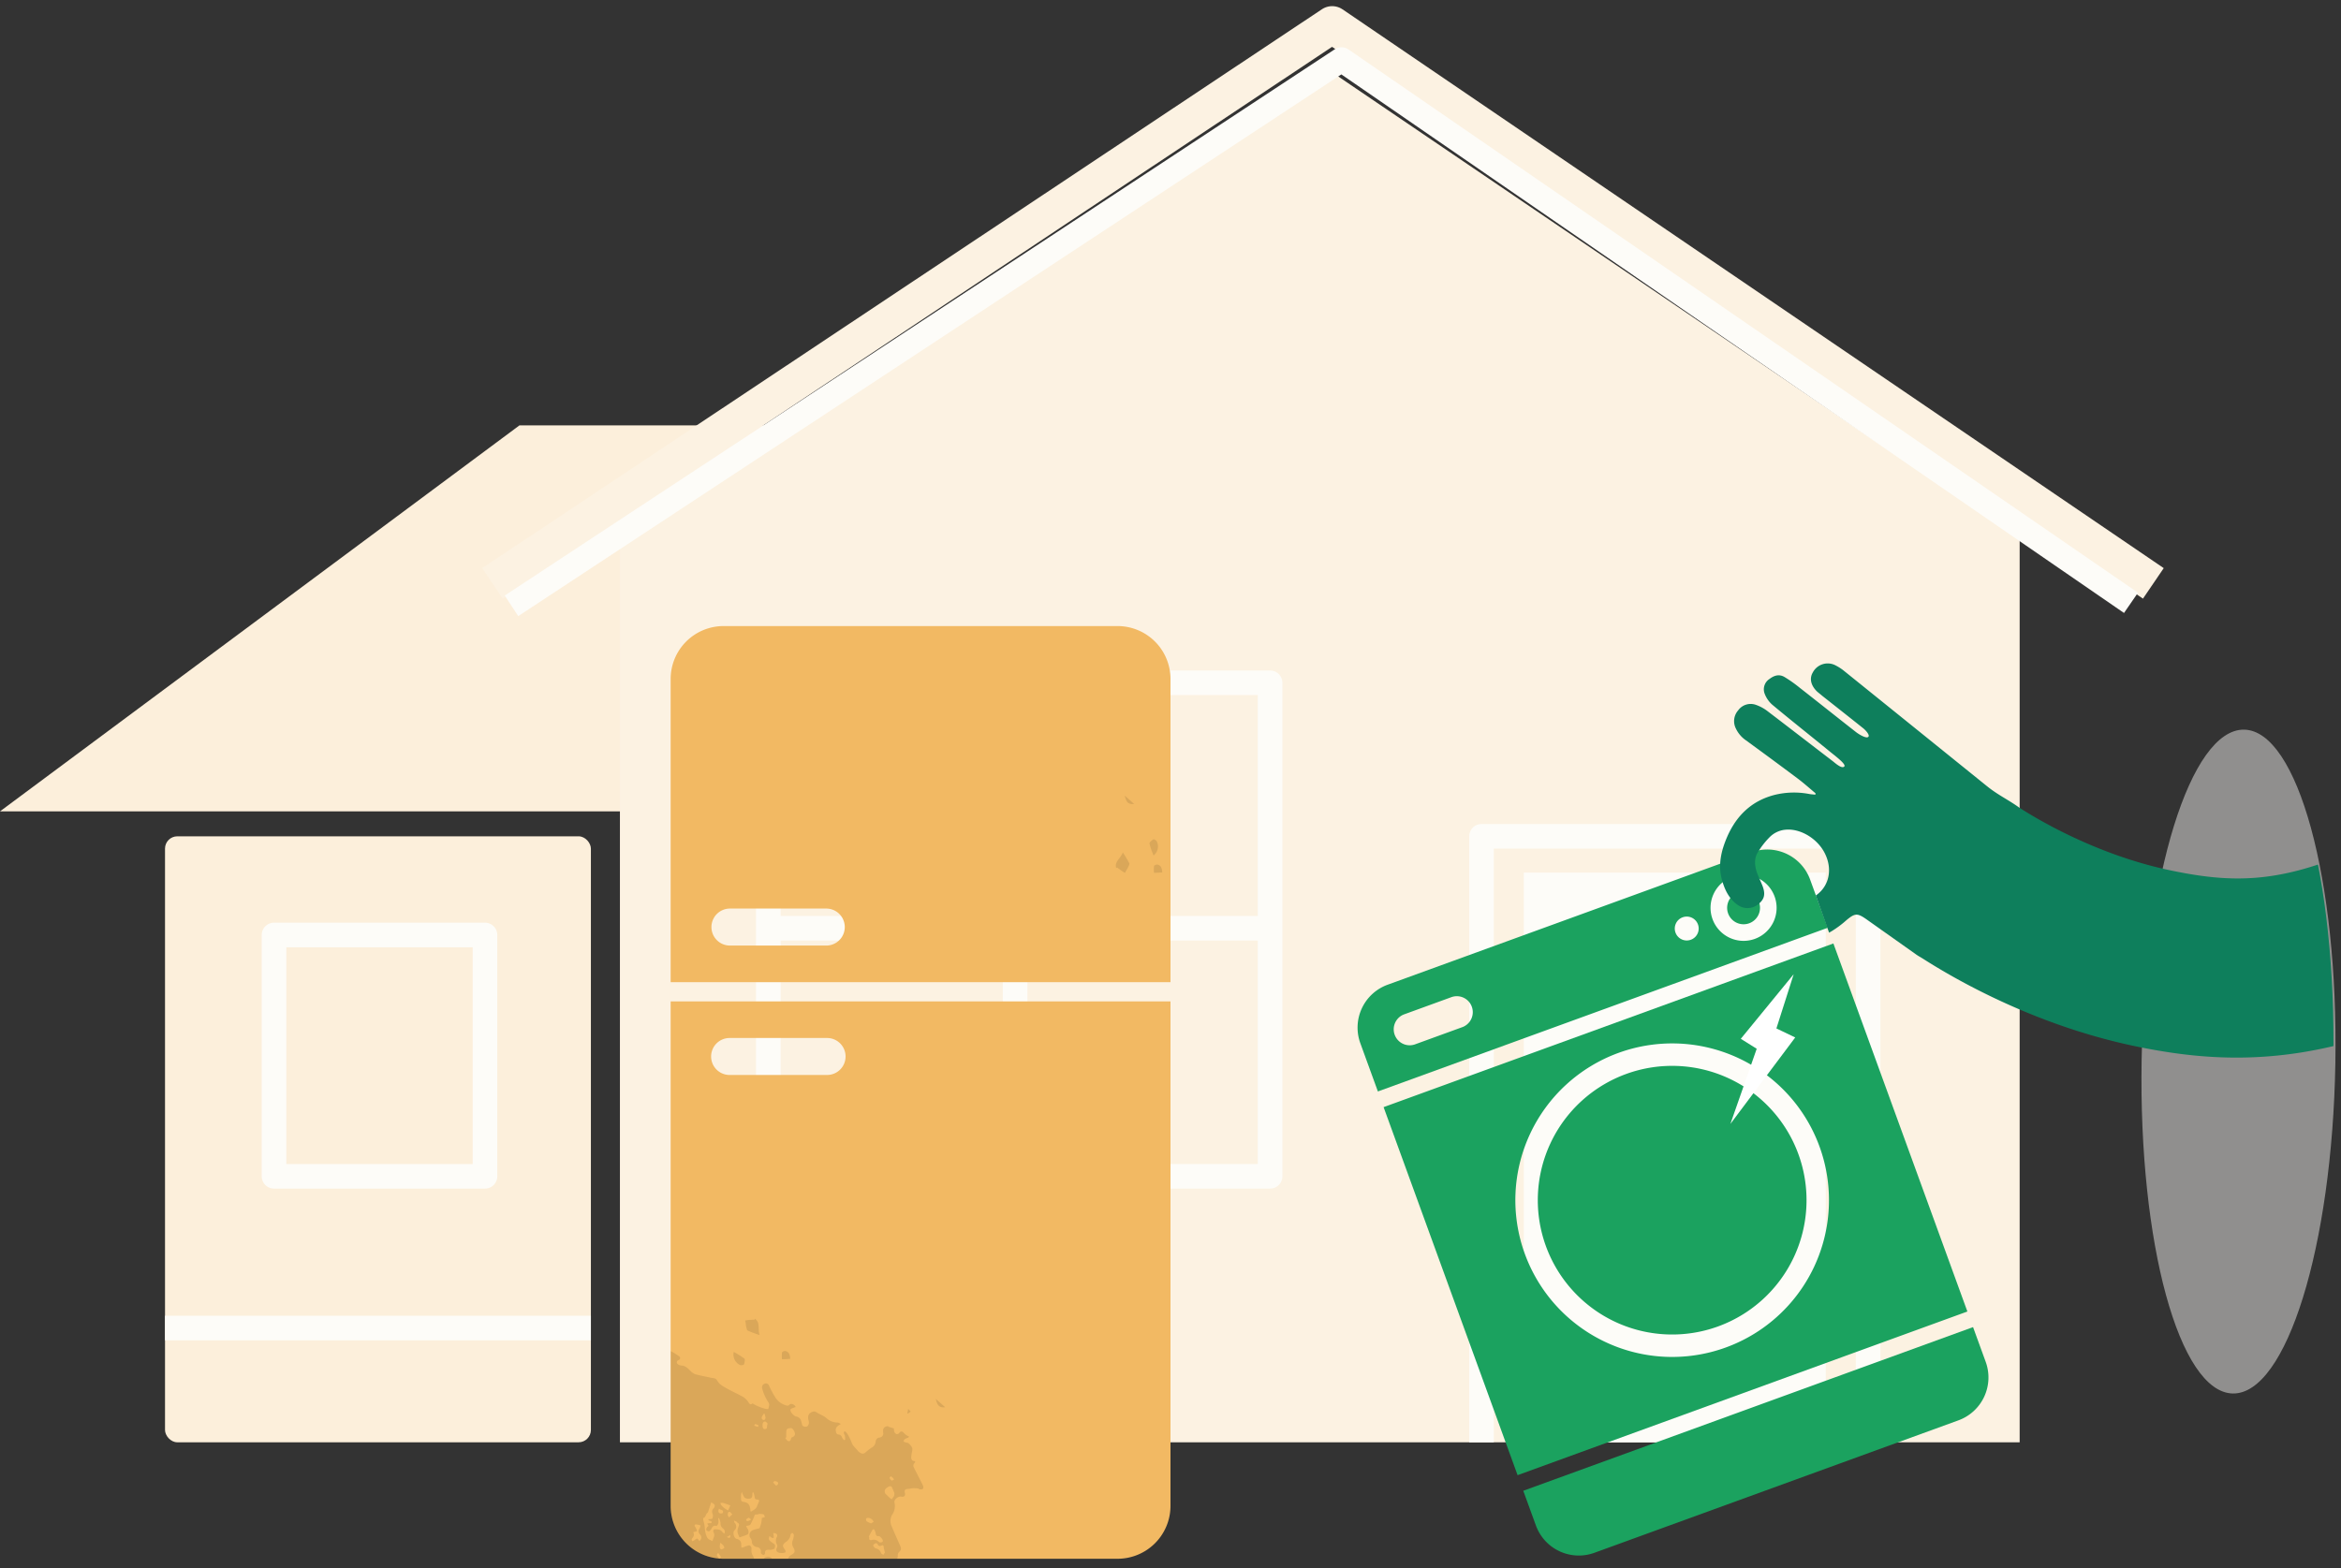
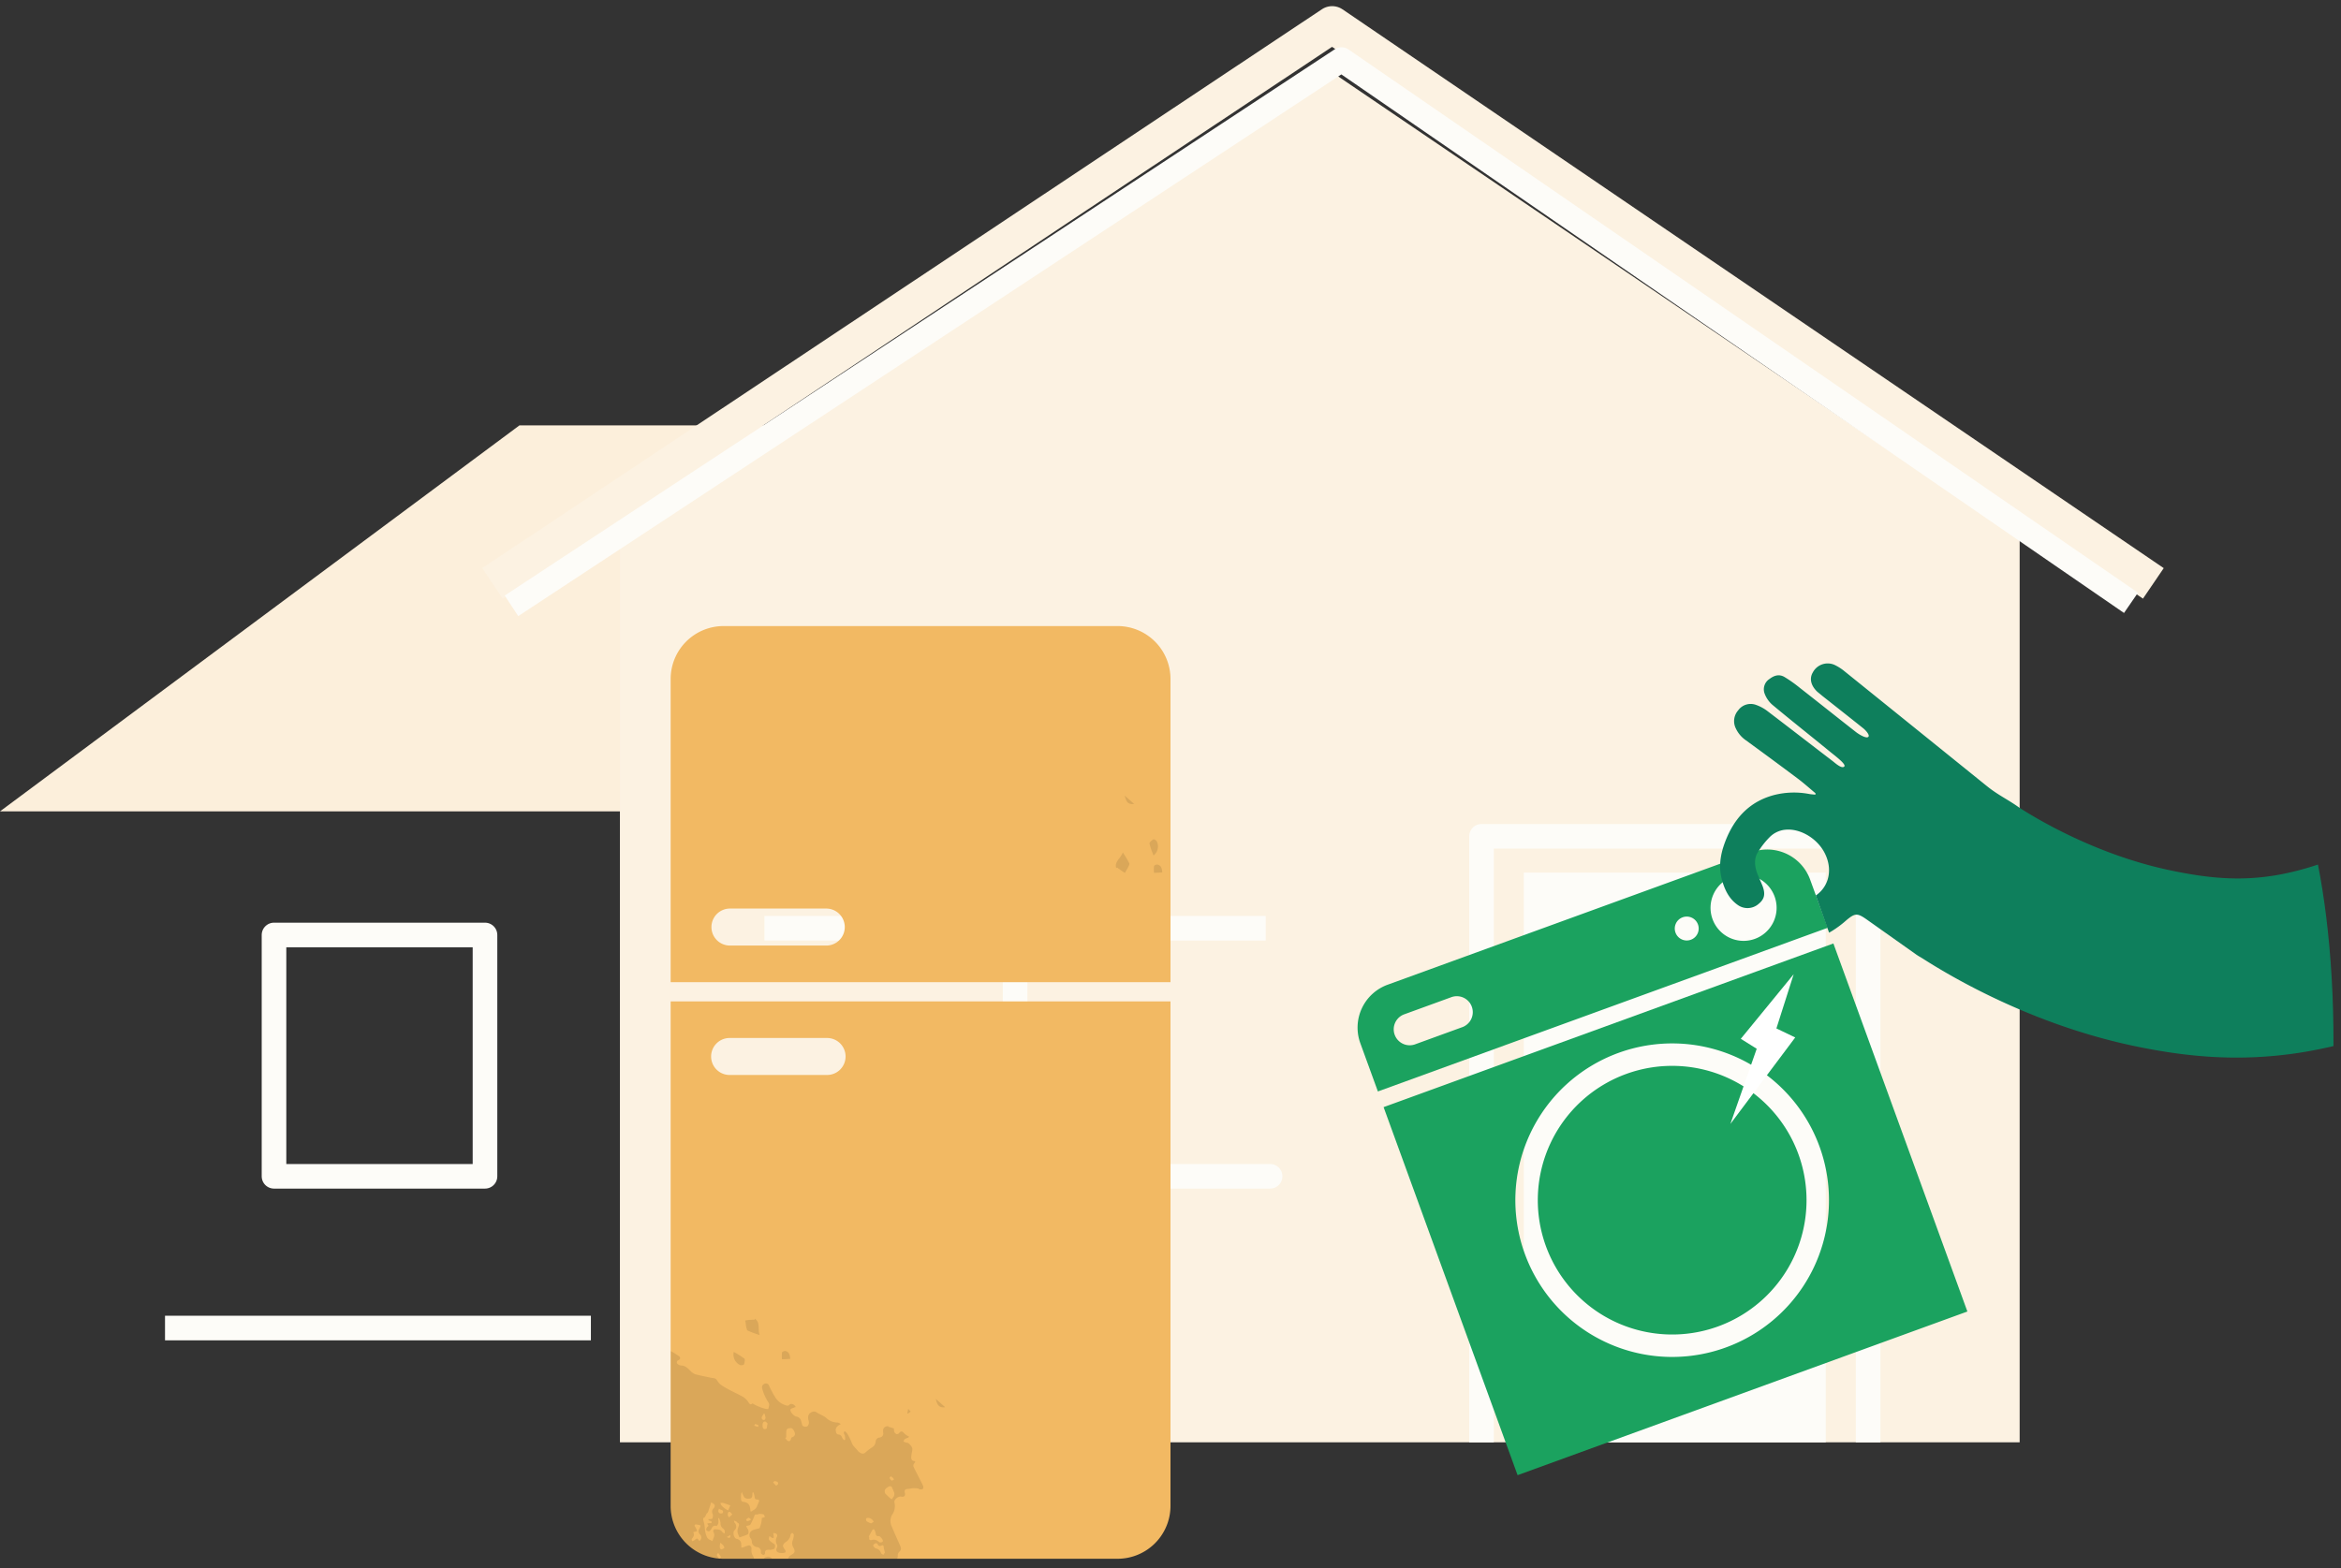
<svg xmlns="http://www.w3.org/2000/svg" width="761" height="510" viewBox="0 0 761 510">
  <rect x="0" y="0" width="761" height="510" fill="#333333" stroke="none" />
  <defs>
    <clipPath id="clip-path">
      <path id="Path_1227" data-name="Path 1227" d="M0,195.09V359.132a17.2,17.2,0,0,0,17.209,17.2H145.275a17.209,17.209,0,0,0,17.209-17.2V195.09Z" transform="translate(0 -195.09)" fill="none" />
    </clipPath>
    <clipPath id="clip-path-2">
      <path id="Union_50" data-name="Union 50" d="M176.9,223.826c-5.934-1.146-11.335-7.954-15.775-18.867l-10.689-12.785-2-49.228L68.648,121.3,0,97.606s3.625-62.392,3.625-63.2S21.336-21.733,21.336-21.733L180.416,7.621l-.011.708a9.459,9.459,0,0,1,1.894-.158c17.388.3,30.641,48.864,29.6,108.463S195.92,224.3,178.532,224a9.425,9.425,0,0,1-1.338-.119l0,.291Z" transform="translate(2672.217 6837.077)" fill="#412727" />
    </clipPath>
    <clipPath id="clip-path-3">
      <path id="Path_2436" data-name="Path 2436" d="M35.741,94.189,32.483,76.8,16.72,76.61l-5.93,2.83L1.97,76.61,0,58.68,15.58,42.23l12.53-2.97L11.48,19.04,19.57,3.28,53.39,0l59.6,61.72,36.67,23.39,59.82,2.57v67.81l-77-1.52L83.06,131.22,48.57,102.91Z" transform="translate(-3.12 -3.28)" fill="none" />
    </clipPath>
  </defs>
  <g id="White-goods-illustration" transform="translate(-2148.12 -3157.574)">
    <rect id="Rectangle_7037" data-name="Rectangle 7037" width="761" height="510" transform="translate(2148.12 3157.574)" fill="none" />
    <g id="Group_4258" data-name="Group 4258" transform="translate(2148.12 3165.574)">
      <path id="Path_2175" data-name="Path 2175" d="M2636.52,15300.443H2530.628l-168.857,125.509H2636.52Z" transform="translate(-2361.77 -15170.12)" fill="#fcefdb" />
      <path id="Path_936" data-name="Path 936" d="M460.605,43.463V337.206H5.59V43.463l231.426-151.8Z" transform="translate(195.933 123.786)" fill="#fcf2e2" />
      <path id="Path_935" data-name="Path 935" d="M10.56,199.363V14.12h98.164V199.363" transform="translate(484.797 261.63)" fill="#fdfcf8" />
-       <path id="Path_1926" data-name="Path 1926" d="M173.672,174.593V14.12H10.56V174.593Z" transform="translate(239.203 199.908)" fill="none" stroke="#fdfcf8" stroke-linejoin="round" stroke-width="8" />
+       <path id="Path_1926" data-name="Path 1926" d="M173.672,174.593H10.56V174.593Z" transform="translate(239.203 199.908)" fill="none" stroke="#fdfcf8" stroke-linejoin="round" stroke-width="8" />
      <path id="Path_937" data-name="Path 937" d="M3.57,187.073,276.521,5.37l266.948,181.7" transform="translate(156.531 -5.37)" fill="none" stroke="#fcf2e2" stroke-linejoin="round" stroke-width="12" />
      <path id="Path_2177" data-name="Path 2177" d="M3.57,183,273.39,5.37,530.03,182.023" transform="translate(162.7 6.002)" fill="none" stroke="#fdfcf8" stroke-linejoin="round" stroke-width="8" />
      <path id="Path_2172" data-name="Path 2172" d="M10.56,211.17V14.12H136.237V211.17" transform="translate(471.041 249.824)" fill="none" stroke="#fdfcf8" stroke-linejoin="round" stroke-width="8" />
      <ellipse id="Ellipse_576" data-name="Ellipse 576" cx="6.141" cy="6.141" rx="6.141" ry="6.141" transform="translate(571.091 365.058)" fill="#fcefdb" />
      <path id="Path_2173" data-name="Path 2173" d="M2186.3,16645.822h162.962" transform="translate(-1937.804 -16351.983)" fill="none" stroke="#fdfcf8" stroke-width="8" />
      <path id="Path_2174" data-name="Path 2174" d="M0,0H162.963" transform="translate(329.978 375.318) rotate(-90)" fill="none" stroke="#fdfcf8" stroke-width="8" />
-       <rect id="Rectangle_6976" data-name="Rectangle 6976" width="138.442" height="197.05" rx="4" transform="translate(53.642 263.943)" fill="#fcefdb" />
      <path id="Path_2176" data-name="Path 2176" d="M79.146,92.593V14.12H10.56V92.593Z" transform="translate(78.513 281.908)" fill="none" stroke="#fdfcf8" stroke-linejoin="round" stroke-width="8" />
      <path id="Path_2178" data-name="Path 2178" d="M2186.3,16645.822h138.442" transform="translate(-2132.658 -16221.982)" fill="none" stroke="#fdfcf8" stroke-width="8" />
    </g>
-     <path id="Path_2300" data-name="Path 2300" d="M107.93,0c59.608,0,107.93,14.1,107.93,31.488S167.538,62.976,107.93,62.976,0,48.879,0,31.488,48.322,0,107.93,0Z" transform="matrix(-0.017, 1, -1, -0.017, 2909.12, 3395.372)" fill="#eeedeb" opacity="0.5" />
    <g id="Layer_1" data-name="Layer 1" transform="translate(2585.253 3482.856) rotate(-20)">
      <path id="Path_1269" data-name="Path 1269" d="M43.679,87.359A43.679,43.679,0,1,1,87.358,43.679,43.679,43.679,0,0,1,43.679,87.359Z" transform="translate(34.122 53.792)" fill="#1ba25f" />
-       <path id="Path_1270" data-name="Path 1270" d="M5.343,0a5.343,5.343,0,1,0,5.343,5.337A5.343,5.343,0,0,0,5.343,0Z" transform="translate(126.785 10.739)" fill="#1ba25f" />
      <path id="Path_1271" data-name="Path 1271" d="M155.6,31.532V14.846A14.84,14.84,0,0,0,140.757,0H14.846A14.84,14.84,0,0,0,0,14.846V31.532ZM132.128,5.342a10.739,10.739,0,1,1-10.739,10.734A10.739,10.739,0,0,1,132.128,5.342ZM112.458,12.2a3.885,3.885,0,1,1-3.88,3.88,3.885,3.885,0,0,1,3.88-3.88ZM16.465,10.89h16.3a5.191,5.191,0,1,1,0,10.377h-16.3a5.191,5.191,0,0,1,0-10.377Z" fill="#1ba25f" />
-       <path id="Path_1272" data-name="Path 1272" d="M0,0V12.023a14.84,14.84,0,0,0,14.846,14.84H140.757a14.84,14.84,0,0,0,14.84-14.84V0Z" transform="translate(0 169.709)" fill="#1ba25f" />
      <path id="Path_1273" data-name="Path 1273" d="M155.6,127.357V0H0V127.357ZM77.8,9.541A50.975,50.975,0,1,1,26.826,60.516,50.975,50.975,0,0,1,77.8,9.541Z" transform="translate(0 36.955)" fill="#1ba25f" />
      <path id="Path_1276" data-name="Path 1276" d="M0,38.71,29.417,19.5l-4.743-4.852L35.985,0,12.647,13.856,16.4,18.671Z" transform="translate(104.068 41.934)" fill="#fff" />
    </g>
    <g id="Layer_2" data-name="Layer 2" transform="translate(2318.015 3361.155)">
      <g id="Layer_1-2" data-name="Layer 1" transform="translate(48.12 0)">
        <path id="Path_1224" data-name="Path 1224" d="M0,195.09V359.132a17.2,17.2,0,0,0,17.209,17.2H145.275a17.209,17.209,0,0,0,17.209-17.2V195.09Zm50.771,23.928H19.086a6.012,6.012,0,0,1,0-12.023H50.771a6.012,6.012,0,1,1,0,12.023Z" transform="translate(0 -73.048)" fill="#f2b963" />
        <path id="Path_1225" data-name="Path 1225" d="M162.484,115.786V17.209A17.209,17.209,0,0,0,145.275,0H17.209A17.2,17.2,0,0,0,0,17.209v98.577ZM19.086,91.858H50.771a6.018,6.018,0,0,1,0,12.03H19.086a6.018,6.018,0,0,1,0-12.03Z" transform="translate(0 0)" fill="#f2b963" />
        <g id="Group_4029" data-name="Group 4029" transform="translate(0 122.042)" clip-path="url(#clip-path)">
          <path id="Path_1226" data-name="Path 1226" d="M47.842,464.514H-48.12V377.466a6.612,6.612,0,0,0,2.046-3.315,3.753,3.753,0,0,1,1.251-1.739,15.64,15.64,0,0,0,4.285-4.173,1.67,1.67,0,0,1,2.127-.713c1.195.532,2.371,1.088,3.566,1.608s2.358.895,3.553,0c.682-.494,1.251-.163,1.814.3.657.576,1.251,1.22,1.952,1.745,1.514,1.138,2.809,2.627,4.792,3.078a2.659,2.659,0,0,0,2.577-.569,1.657,1.657,0,0,1,1.914-.494,25.315,25.315,0,0,1,2.9,1.745c.626.432.494,1.088-.188,1.351a.713.713,0,0,0-.481.565.713.713,0,0,0,.281.687A1.877,1.877,0,0,0-14.64,378c1.357,0,2.146.882,3.015,1.708a4.261,4.261,0,0,0,1.6,1.126c1.67.469,3.384.763,5.08,1.138.719.163,1.564.056,2.008.851.813,1.464,2.271,2.121,3.628,2.884,1.526.857,3.128,1.533,4.673,2.415a5.542,5.542,0,0,1,1.808,1.683c.425.663.694,1.151,1.439.519,1.339.951,4.448,2.033,5.08,1.82a7.194,7.194,0,0,0,.282-1.107,1.42,1.42,0,0,0-.113-.895,14.858,14.858,0,0,1-2.1-4.567,1.251,1.251,0,0,1,.757-1.639,1.057,1.057,0,0,1,1.451.626,32.383,32.383,0,0,0,1.877,3.566,6.131,6.131,0,0,0,3.979,2.921.813.813,0,0,0,.626-.15c.494-.626,1.057-.4,1.57-.138.269.144.438.488.626.738-.275.1-.563.181-.832.3s-.794.256-.87.488c-.256.8,1.251,2.358,2.071,2.346a2.052,2.052,0,0,1,1.251,1.007,9.914,9.914,0,0,1,.294.982c.119.369.156.913.419,1.063a1.614,1.614,0,0,0,1.42.106,1.733,1.733,0,0,0,.525-1.251c0-.507-.288-1.026-.263-1.533a2.064,2.064,0,0,1,.475-1.414c.626-.45,1.439-.938,2.265-.369,1.032.713,2.258,1.013,3.253,1.92a5.3,5.3,0,0,0,3.566,1.4c.325,0,.626.269,1.126.475-1.639.882-1.927,1.433-1.545,2.865a.957.957,0,0,0,.676.563,1.2,1.2,0,0,1,1.182.919,3.671,3.671,0,0,0,.719.92l.325-.131a6.037,6.037,0,0,0-.106-1.4c-.138-.438-.626-.807-.05-1.407a3.753,3.753,0,0,1,.851.813,17.371,17.371,0,0,1,1.408,2.865c.407,1.2,1.389,1.877,2.121,2.821a2.746,2.746,0,0,0,1.251.794,1.251,1.251,0,0,0,.982-.225,14.979,14.979,0,0,1,2.071-1.651,2.5,2.5,0,0,0,1.4-2.064,1.376,1.376,0,0,1,1.251-1.282,1.289,1.289,0,0,0,1.214-1.458c-.206-1.289.075-2.089,1.476-2.233h.169l-.05.169,1.877.569a3.5,3.5,0,0,0,.1,1.076,1.389,1.389,0,0,0,.757.782,1.088,1.088,0,0,0,.895-.413.782.782,0,0,1,1.357-.075,6.476,6.476,0,0,0,.963.838,5.922,5.922,0,0,0,.845.425l-.269.363a5.892,5.892,0,0,0-1.164.507c-.213.15-.275.5-.407.763.288.113.563.231.851.325s.626.05.776.206a5.941,5.941,0,0,1,1.088,1.22,1.564,1.564,0,0,1,.175.963c-.056.626-.238,1.251-.313,1.877-.1.851-.106,1.67,1.07,1.783.075,0,.138.163.238.294a2.614,2.614,0,0,0-.507.625,1.251,1.251,0,0,0-.113.857c.482,1.051,1.045,2.064,1.57,3.128s1.107,2.114,1.589,3.2a1.032,1.032,0,0,1-.125.932c-.188.181-.626.15-.951.131-.188,0-.357-.238-.544-.263a9.011,9.011,0,0,0-1.639-.106c-.563,0-1.126.238-1.689.238-.851,0-1.251.4-1.007,1.251.25.957-.219,1.451-1.176,1.251s-2.5.982-2.2,1.964a4.846,4.846,0,0,1-.738,3.9,4,4,0,0,0-.188,3.753c.895,2.108,1.82,4.21,2.759,6.3.357.794.469,1.451-.338,2.083a1.545,1.545,0,0,0-.413,1.132c0,1.032-.338,1.576-1.345,1.614a1.251,1.251,0,0,0-1.351,1.214,3.716,3.716,0,0,0,.25,1.927,27.8,27.8,0,0,0,1.752,2.8,1.057,1.057,0,0,1-.231,1.476.976.976,0,0,1-1.414,0c-.325-.238-.563-.625-.895-.826a8.006,8.006,0,0,0-2.183-1.326,4.955,4.955,0,0,1-2.383-1.483c-.838-.882-1.727-1.814-3.165-1.351a3.54,3.54,0,0,1-2.64-.075.776.776,0,0,0-.694.044.82.82,0,0,0-.075.719c.263.626.626,1.189.907,1.783.494,1.007,1.02,2,1.451,3.04.507,1.251.826,2.546,1.426,3.753a31.73,31.73,0,0,0,1.939,2.784c.694,1.076,1.339,2.258.269,3.428s-.676,2.139-.188,3.29A16.884,16.884,0,0,1,47.842,464.514ZM14.124,433.454c-.238.663-.394,1.164.181,1.6a6.645,6.645,0,0,0,1.026.782c.838.394.626,1.1.419,1.639-.094.257-.738.338-1.145.45a2.343,2.343,0,0,1-.694,0c-.788-.038-1.307.163-1.251,1.114,0,.2-.3.594-.463.588a1.376,1.376,0,0,1-.751-.425.676.676,0,0,1-.131-.494,1.433,1.433,0,0,0-1.357-1.677,1.839,1.839,0,0,1-1.583-1.739,2.133,2.133,0,0,0-.307-.988,1.712,1.712,0,0,1,.876-2.846c.694-.256,1.433-.4,1.92-.538a14.036,14.036,0,0,0,.563-1.651,15.182,15.182,0,0,0,.2-1.7l.15-.044.838-.213c-.125-.3-.181-.763-.4-.863a3.254,3.254,0,0,0-1.332-.181c-.325,0-.626.206-.976.181-.488-.037-.626.156-.751.588a22.522,22.522,0,0,1-1.251,2.684c-.081.156-.363.244-.569.3a6.975,6.975,0,0,1-.819.131,3.678,3.678,0,0,0,.457.945c.382.413.475,1.62,0,1.839-.845.394-1.752.663-2.627.976-.826-1.939-.838-1.946-.231-3.753.156-.463.144-.769-.344-.995-.2-.088-.307-.363-.5-.469a3.476,3.476,0,0,0-.707-.244,2.071,2.071,0,0,0,.181.669,1.641,1.641,0,0,1-.056,2.5c-.626.744-.144,2.571.769,2.771a1.689,1.689,0,0,1,1.464,1.77c0,.394.038.782.05,1.1.313-.081.626-.144.882-.238s.494-.244.751-.313c.388-.094.882-.319,1.157-.169a1.251,1.251,0,0,1,.513,1.051,3.534,3.534,0,0,0,.507,2.421,1.516,1.516,0,0,1-.507,2.24c-.776.626-.282,1.345-.269,2.027s.532.538.932.694a1.77,1.77,0,0,1,.963,1.458c.626-.375,1.207-.594,1.583.213a.432.432,0,0,0,.382.15c1.051-.219,1.539.156,1.539,1.251,0,.2.457.407.707.626.163-.213.494-.469.45-.626-.175-.626-.15-1.364-.951-1.733-1.132-.513-1.107-.569-.676-1.783.031-.081.088-.206.056-.244-.626-.713.038-1.251.263-1.845-1.2-.92-1.345-1.145-1.045-1.6a1.814,1.814,0,0,1,2.277-.45c.626.425.626.826,0,1.877a3.127,3.127,0,0,1,.963.281c.288.206.438.588.707.832.113.094.375.031.569,0s.413-.163.488-.1c.626.563,1.063.075,1.5-.288.544-.457.97-.35,1.42.156.175.206.626.457.726.394a2.759,2.759,0,0,0,.713-1.038c.05-.125-.307-.4-.482-.626-.319-.294-.945-.719-.945-1.051a1.927,1.927,0,0,1,.957-1.189c1.307-.719,1.476-1.138.744-2.5a2.577,2.577,0,0,1-.188-2.258,6.006,6.006,0,0,0,.375-1.783c0-.225-.332-.469-.513-.707-.194.188-.544.375-.55.569a3.318,3.318,0,0,1-1.608,2.465c-1.082.888-1.114,1.251-.256,2.44.294.4.394.907-.2,1.038a3.8,3.8,0,0,1-1.72-.031c-.9-.231-1.07-.895-.626-1.727a1.057,1.057,0,0,0,0-.87,2.609,2.609,0,0,1-.056-2.54.757.757,0,0,0-.3-1.1,2.42,2.42,0,0,0-.87-.131c.044.331.094.663.131,1a3.363,3.363,0,0,0,.031.557,1.446,1.446,0,0,1-.55,0A5.667,5.667,0,0,1,14.124,433.454Zm16.334,10.341a3.755,3.755,0,0,0-.463-.625,3.834,3.834,0,0,0-.97-.782c-.9-.45-1.82-.851-2.759-1.22a1.132,1.132,0,0,0-.876-.044,2.846,2.846,0,0,0-1.145,1.038c-.4.851-.819,1.526-1.877,1.476-.106,0-.325.282-.313.425a.938.938,0,0,0,.307.569.557.557,0,0,0,.469-.044c.988-.626.982-.626,1.564.363a5.571,5.571,0,0,1,.457.626c.325.751.626.669,1.107.1a1.4,1.4,0,0,1,1.151-.432c.382.113.913.626.92.938,0,1.032.532,1.07,1.376,1.3a2.424,2.424,0,0,0,3.278-1.47,10.814,10.814,0,0,1,1.332-1.72c-.626-.307-.957-.219-1.007.444-.063.757-.519.726-1.057.55s-.469-.682-.469-1.157a6.067,6.067,0,0,0-.206-1.189ZM-.552,432.672a1.32,1.32,0,0,0-.513-1.72,1.97,1.97,0,0,1-.738-1.733,5.235,5.235,0,0,0-.507-1.614l-.275.056a6.994,6.994,0,0,1,.088,1.564c-.056.357-.5.988-.626.957-1.195-.369-1.408.588-1.877,1.251-.144.213-.4.482-.626.482a1.032,1.032,0,0,1-.8-.388c-.106-.2.05-.588.181-.851a2.5,2.5,0,0,1,.544-.538l-.432-.732a4.13,4.13,0,0,1,.438-.113c.325-.031.895.038.945-.094.244-.626-.363-.626-.738-.782-.156-.075-.244-.281-.357-.425.55-.075,1.251,0,1.351-.225a1.927,1.927,0,0,0,.119-1.508,1.476,1.476,0,0,1,.4-1.877,1.214,1.214,0,0,0,.244-1.063c-.156-.325-.626-.5-1.114-.838-.382,1.195-.669,2.127-.976,3.053a.907.907,0,0,1-.288.432c-.594.407-.432,1.408-1.289,1.62a1.933,1.933,0,0,0,0,.782,11.666,11.666,0,0,1,.475,2.252,8.245,8.245,0,0,0,.626,3.015c.394,1,1.164,1.026,1.877,1.5.188-1.038.963-1.789.357-2.828-.175-.294-.188-1.088.5-1.051.819.044,1.745,0,2.308.851C-1.128,432.328-.846,432.441-.552,432.672Zm-1.8,8.72c-.413.626-.713,1.051-.957,1.5a.532.532,0,0,0,.125.494c.832.538,1.67,1.07,2.54,1.545s.863.507.206,1.151c-.507.494-.557.92,0,1.37.338.263.713.488,1.038.769a4.564,4.564,0,0,1,.475.626c.169.206.344.4.513.594a5.892,5.892,0,0,0,.45-.526,4.729,4.729,0,0,1,.507-.776c.626-.626.626-1.251-.213-1.5a1.307,1.307,0,0,1-1.026-1.47c0-.663-.294-1.07-1.1-.976a1.251,1.251,0,0,1-.888-.482C-1.24,443.007-1.753,442.256-2.347,441.393ZM5.128,419.11a3.217,3.217,0,0,0-.244.77,12.187,12.187,0,0,0,0,1.877.776.776,0,0,0,.488.532c1.7.2,2.352.857,2.5,2.546a4.741,4.741,0,0,0,.175.726c.845-.569,1.745-.87,2.039-1.877.119-.425.357-.813.513-1.22.081-.206.194-.469.125-.626a.737.737,0,0,0-.594-.269c-.626.031-.788-.244-.845-.826a7.226,7.226,0,0,0-.407-1.489l-.288.063c-.1.851.181,1.983-1.195,1.989a2.027,2.027,0,0,1-1.4-.363,7.469,7.469,0,0,1-.876-1.833Zm35.457,23.665a3.3,3.3,0,0,0-.626.363,1.966,1.966,0,0,1-2.1.463,13.928,13.928,0,0,0-3.347,0c-.063,0-.119.188-.138.219l2.809,1.057c-.288,1.289-.275,1.295.976,1.364.256,0,.513.156.763.163s.626,0,.719-.156a4.686,4.686,0,0,0,.945-3.472Zm5.786-9.115.194.088c-.125.594-.094,1.151.694,1.032a2.309,2.309,0,0,1,2.377.557c.363.4,1.295.125,1.351-.256s-.876-1.658-1.357-1.6c-.626.081-.895-.169-.982-.769a4.947,4.947,0,0,0-.319-1.076c-.069-.163-.238-.382-.375-.394s-.344.169-.438.319c-.219.332-.388.7-.582,1.057ZM19.547,401.4l-.35.163c.313.344.569.838.963,1,.519.219.826-.206.945-.726.038-.163.106-.413.219-.45,1.451-.482,1.176-1.414.626-2.358-.188-.313-.626-.719-.882-.682-.576.075-1.389.038-1.476.907A20.4,20.4,0,0,0,19.547,401.4ZM-8.7,435.087a1.382,1.382,0,0,0,.635-1.048,1.382,1.382,0,0,0-.448-1.141,1.32,1.32,0,0,1-.446-.916,1.32,1.32,0,0,1,.339-.961,3.515,3.515,0,0,0,.325-.976,5.206,5.206,0,0,0-1.52-.357c-.45,0-.544.369-.206.813a7.382,7.382,0,0,1,.626,1.345l-1.326.375c.557.807.156,1.458-.394,2.114-.125.144,0,.519.05.794a1.989,1.989,0,0,0,.663-.238C-9.372,434.08-9.379,434.042-8.7,435.087Zm63.414-15.57c-.238-.576-.519-1.351-.895-2.083-.075-.15-.519-.206-.751-.144a3.2,3.2,0,0,0-.813.482A1.314,1.314,0,0,0,52.121,420c.263.219.475.5.732.732s.626.538.963.8a11.959,11.959,0,0,0,.776-1.095A2.984,2.984,0,0,0,54.71,419.517ZM51.645,438.8a10.673,10.673,0,0,1-.394-1.658c-.038-.588-.175-.838-.788-.563a.788.788,0,0,1-1.17-.388c-.25-.532-.626-.444-1.013-.238-.219.125-.532.538-.475.626.213.35.5.8.851.9a2.171,2.171,0,0,1,1.714,1.508c.081.25.494.388.757.582Zm-74.711,7.163a4.874,4.874,0,0,0-.838.557c-.313.319-.857.838-.769,1.038a6.662,6.662,0,0,0,1.207,1.6c.044.044.344-.044.438-.15a2.677,2.677,0,0,0-.038-3.04ZM1.375,423.508c-.851-.3-1.62-.626-2.408-.826a2.5,2.5,0,0,0-.826.038,2.959,2.959,0,0,0,.357.794,7.185,7.185,0,0,0,1.082.957,10.624,10.624,0,0,0,1.07.663Zm45.773,5.843.838-.55a3.608,3.608,0,0,0-.626-.807,2.383,2.383,0,0,0-1.026-.438c-.263-.044-.738.056-.8.219a.951.951,0,0,0,.163.882,7.339,7.339,0,0,0,1.42.694ZM13.542,396.921c-.288-.25-.563-.688-.845-.694-.719,0-.832.626-.832,1.195s.063,1.289.757,1.251C13.661,398.648,13.079,397.628,13.542,396.921ZM6.223,444.245c.238-.826.732-1.533-.094-1.939a1.407,1.407,0,0,0-1.295.457C4.5,443.832,5.666,443.651,6.223,444.245Zm-8.095-8.608a6.774,6.774,0,0,0-.194,1.407c0,.269.307.757.438.751a1.877,1.877,0,0,0,1.051-.469c.081-.069-.144-.626-.332-.838a6.756,6.756,0,0,0-.963-.851Zm14.388-41.957h-.25a6.455,6.455,0,0,0-.682,1.138.888.888,0,0,0,.231.738.745.745,0,0,0,.694.113.932.932,0,0,0,.307-.713,7.508,7.508,0,0,0-.319-1.276Zm3.222,21.895c-.1.1-.45.4-.425.425a6.255,6.255,0,0,0,.963,1.07c.031,0,.582-.344.626-.569.113-.694-.475-.813-1.182-.919ZM2.032,426.41c-.407-.4-.626-.788-.857-.807-.669-.056-.626.576-.626.995,0,.263.263.538.407.813Zm-4.3-1.877c-.357.663-.375,1.22.25,1.533.244.125.9,0,.951-.144C-.665,424.809-1.878,425.1-2.272,424.534ZM-2.5,439.047l-.294.069c-.069.206-.25.469-.181.626a9.267,9.267,0,0,0,.751,1.126c.194-.213.582-.513.538-.626a8.167,8.167,0,0,0-.813-1.195ZM8,428.237v-.325c-.238-.144-.519-.438-.707-.388a2.013,2.013,0,0,0-.807.626s.282.513.382.494A5.634,5.634,0,0,0,8,428.237ZM54.567,415.1l-.2-.425a4.377,4.377,0,0,0-.776-.626c-.05-.031-.5.419-.463.507a1.914,1.914,0,0,0,.676.851c.119.1.5-.175.744-.281Zm-44.2-17.128.194-.507a6.957,6.957,0,0,0-1.076-.444c-.069,0-.238.369-.357.563Zm-24.7,39.348-.475.138.206,1,.626-.181Zm-11.61,10.666-.5.288c.206.307.4.626.626.907a1.35,1.35,0,0,0,.375-.2C-25.593,448.643-25.769,448.311-25.944,447.986ZM.224,433.792c.97.45,1.22.294,1.145-.663Z" transform="translate(18.018 -259.603)" opacity="0.1" />
        </g>
        <path id="Path_1231" data-name="Path 1231" d="M41.893,360.05c1.827,1.3.807,3.3,1.514,5.3a35.5,35.5,0,0,1-3.841-1.426c-.35-.175-.419-.938-.569-1.445a8.208,8.208,0,0,1-.1-.888c-.05-.325-.138-.626-.206-.963.394-.063.794-.15,1.195-.181.626-.05,1.251-.063,1.877-.088Z" transform="translate(-14.487 -134.815)" opacity="0.1" />
        <path id="Path_1232" data-name="Path 1232" d="M32.732,377.29a26.889,26.889,0,0,1,3.453,2.177c.3.256.094,1.251-.106,1.877-.069.206-.882.369-1.251.238A3.8,3.8,0,0,1,32.732,377.29Z" transform="translate(-12.232 -141.27)" opacity="0.1" />
        <path id="Path_1233" data-name="Path 1233" d="M231.46,122.746c-.626-2.158,1.439-3.078,2.146-5.086a35.615,35.615,0,0,1,2.1,3.516c.163.357-.257.995-.457,1.483-.113.269-.338.494-.482.757s-.294.588-.444.882a10.474,10.474,0,0,1-1.045-.626c-.513-.35-1-.726-1.5-1.095Z" transform="translate(-86.623 -44.056)" opacity="0.1" />
        <path id="Path_1234" data-name="Path 1234" d="M250.143,116.1a26.655,26.655,0,0,1-1.326-3.853c-.075-.388.713-1.045,1.251-1.383.188-.113.92.269,1.12.626A3.725,3.725,0,0,1,250.143,116.1Z" transform="translate(-93.164 -41.505)" opacity="0.1" />
        <path id="Path_1235" data-name="Path 1235" d="M137.69,401.65c.494,1.464.626,3.065,3.128,2.765" transform="translate(-51.556 -150.392)" opacity="0.1" />
        <path id="Path_1236" data-name="Path 1236" d="M235.89,88.08c.5,1.458.626,3.059,3.128,2.759" transform="translate(-88.325 -32.98)" opacity="0.1" />
        <path id="Path_1237" data-name="Path 1237" d="M60.486,379.383l-2.671.119a10.222,10.222,0,0,1,0-2.189c.05-.25.794-.588,1.132-.5C60.092,377.093,60.411,378.006,60.486,379.383Z" transform="translate(-21.626 -141.086)" opacity="0.1" />
        <path id="Path_1238" data-name="Path 1238" d="M253.816,126.533l-2.671.119a10.22,10.22,0,0,1,0-2.189c.05-.25.8-.588,1.132-.5C253.422,124.243,253.753,125.156,253.816,126.533Z" transform="translate(-94.015 -46.41)" opacity="0.1" />
        <path id="Path_1239" data-name="Path 1239" d="M123.245,406.88l.826.9c-.475.313-.769.626-1.1.669" transform="translate(-46.044 -152.35)" opacity="0.1" />
      </g>
    </g>
    <g id="Mask_Group_281" data-name="Mask Group 281" transform="translate(22.503 -3451.048)" clip-path="url(#clip-path-2)">
      <g id="Layer_2-2" data-name="Layer 2" transform="translate(2669.242 6854.349) rotate(-9)">
        <g id="Layer_1-3" data-name="Layer 1" transform="translate(9.524 -21.778)">
          <g id="Group_4358" data-name="Group 4358" clip-path="url(#clip-path-3)">
            <path id="Path_2435" data-name="Path 2435" d="M206.69,90.43l-1.45.37c-24,5.94-38.72,3.41-56-3-23.24-8.5-40.95-23.11-46.9-28.43-3.15-3.13-6.15-5.07-9.33-8.59q-19.86-22-39.76-44a15.88,15.88,0,0,0-2.93-2.62,5.47,5.47,0,0,0-7.38,1.31c-1.47,1.77-1.3,4.15.48,6.45.47.52.94,1.05,1.4,1.58,3.81,4.13,7.63,8.26,11.42,12.41.75.81,1.82,2.51,1.32,3-.63.71-2.73-1-3.7-2-5.33-5.72-10.6-11.5-15.93-17.22a43.209,43.209,0,0,0-4.34-4.22c-1.55-1.25-3.22-1-4.86-.12a4,4,0,0,0-2.38,4.22,9,9,0,0,0,1.95,4.22c5.25,6,10.68,11.88,16,17.86,1.46,1.65,4.68,4.9,4,5.6C47.41,38,45.76,36,44.85,35c-6.18-6.49-12.3-13-18.5-19.49A13.4,13.4,0,0,0,23.05,13a5,5,0,0,0-6,.85,5.29,5.29,0,0,0-1.69,5.63,9.7,9.7,0,0,0,2.71,4.44c4.91,4.93,9.77,9.85,14.6,14.83,1.76,1.81,3.35,3.78,5,5.67l-.13.44c-.63-.18-1.29-.32-1.89-.52a26.35,26.35,0,0,0-11.37-1.47c-7.59.77-13.18,4.74-17.22,11.07C4.5,58,2.62,62.42,3.23,67.6c.41,3.4,1.39,6.54,4,8.93a5.45,5.45,0,0,0,6.48.55c2.14-1.21,2.79-2.78,2.25-5.5-.34-1.57-.82-3.06-1.12-4.61-.43-2.32-.27-4.65,1.23-6.45a26.57,26.57,0,0,1,4.64-4.35,8.26,8.26,0,0,1,5.81-1.55c4.74.46,9.52,4.57,11.09,9.58,2,6.35-1,12.26-7.17,13.82-1.92.48-4.06.2-6.1.14-1.21,0-2.4-.44-3.6-.47A5.69,5.69,0,0,0,15,82.56c-.46,2.75.51,4.7,3.42,6.49A16.51,16.51,0,0,0,30.6,91.18a32.37,32.37,0,0,0,10.54-4.44c3.13-1.86,3.88-1.77,6.55.82l14.13,13.79c.61.59,1.34,1.14,1.92,1.65h0c9.75,8.67,33.58,27.84,65.36,39.53,14,5.16,30.54,9.83,51.33,9.83a152,152,0,0,0,25.82-2.3c.76-8.43,1.24-17.26,1.4-26.36C207.85,112.1,207.5,100.92,206.69,90.43Z" transform="translate(-3.12 -3.28)" fill="#0e7f5c" />
          </g>
        </g>
      </g>
    </g>
  </g>
</svg>